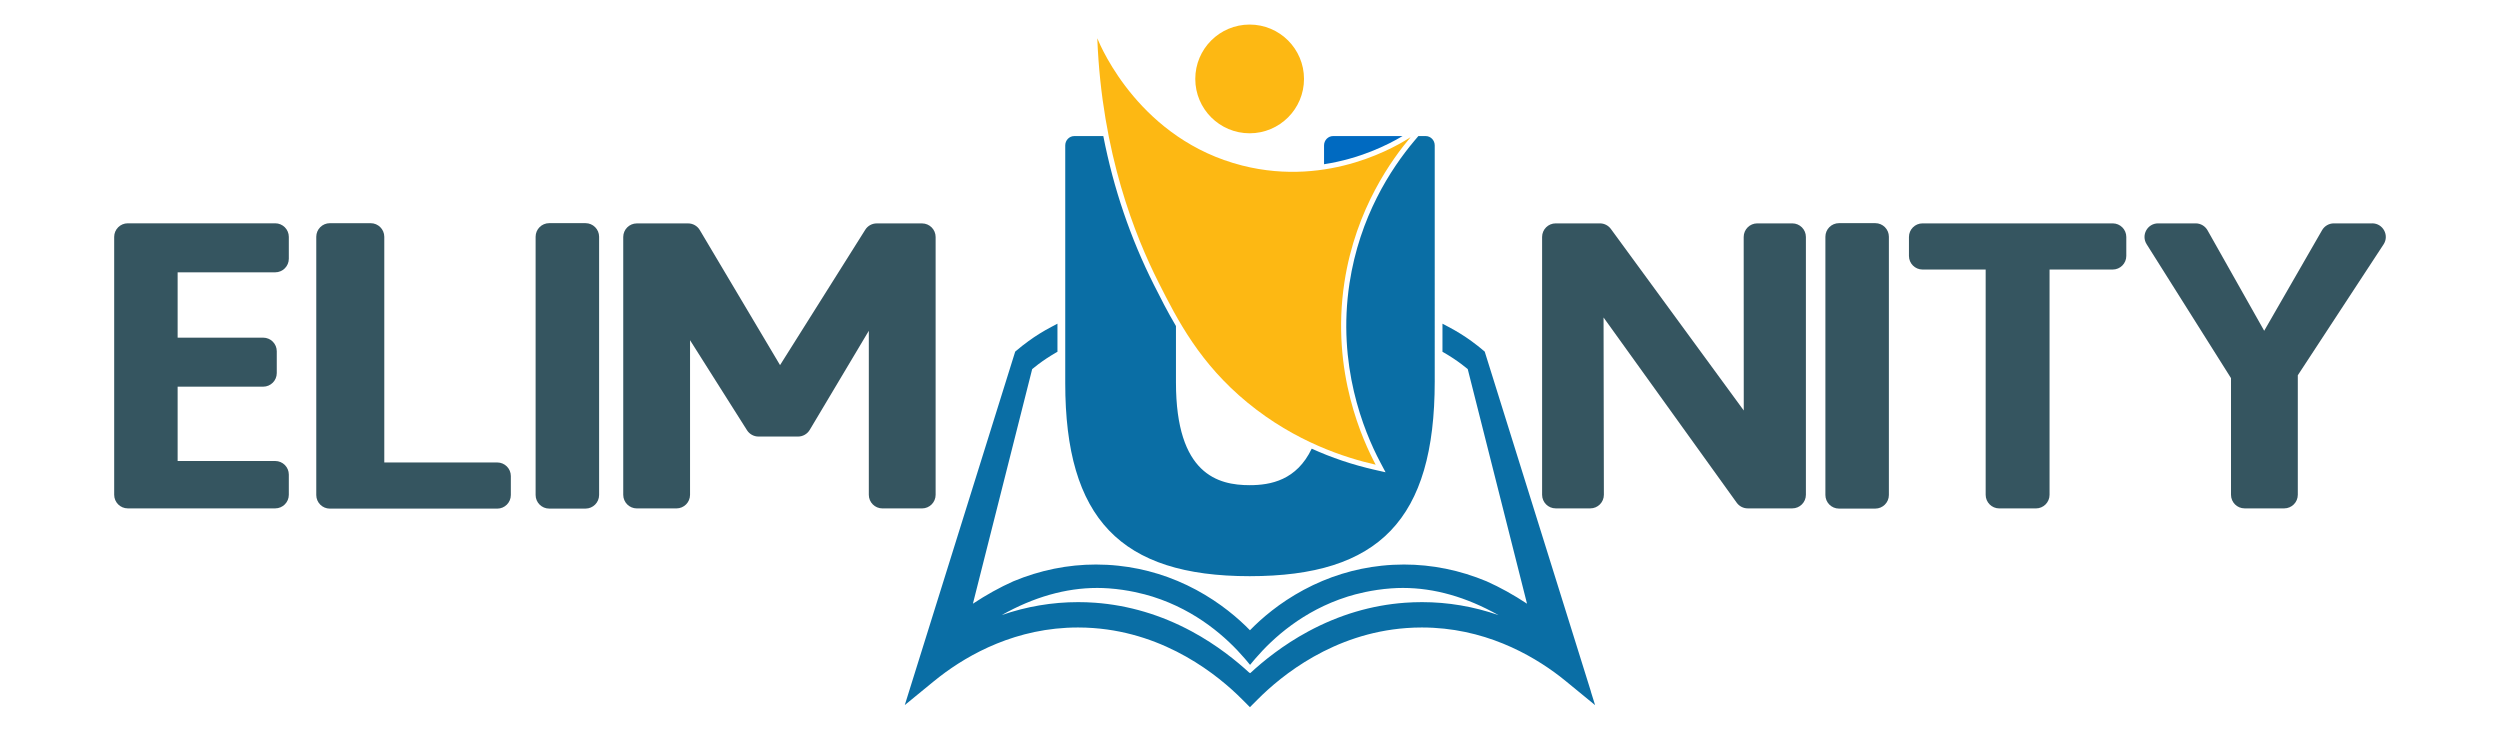
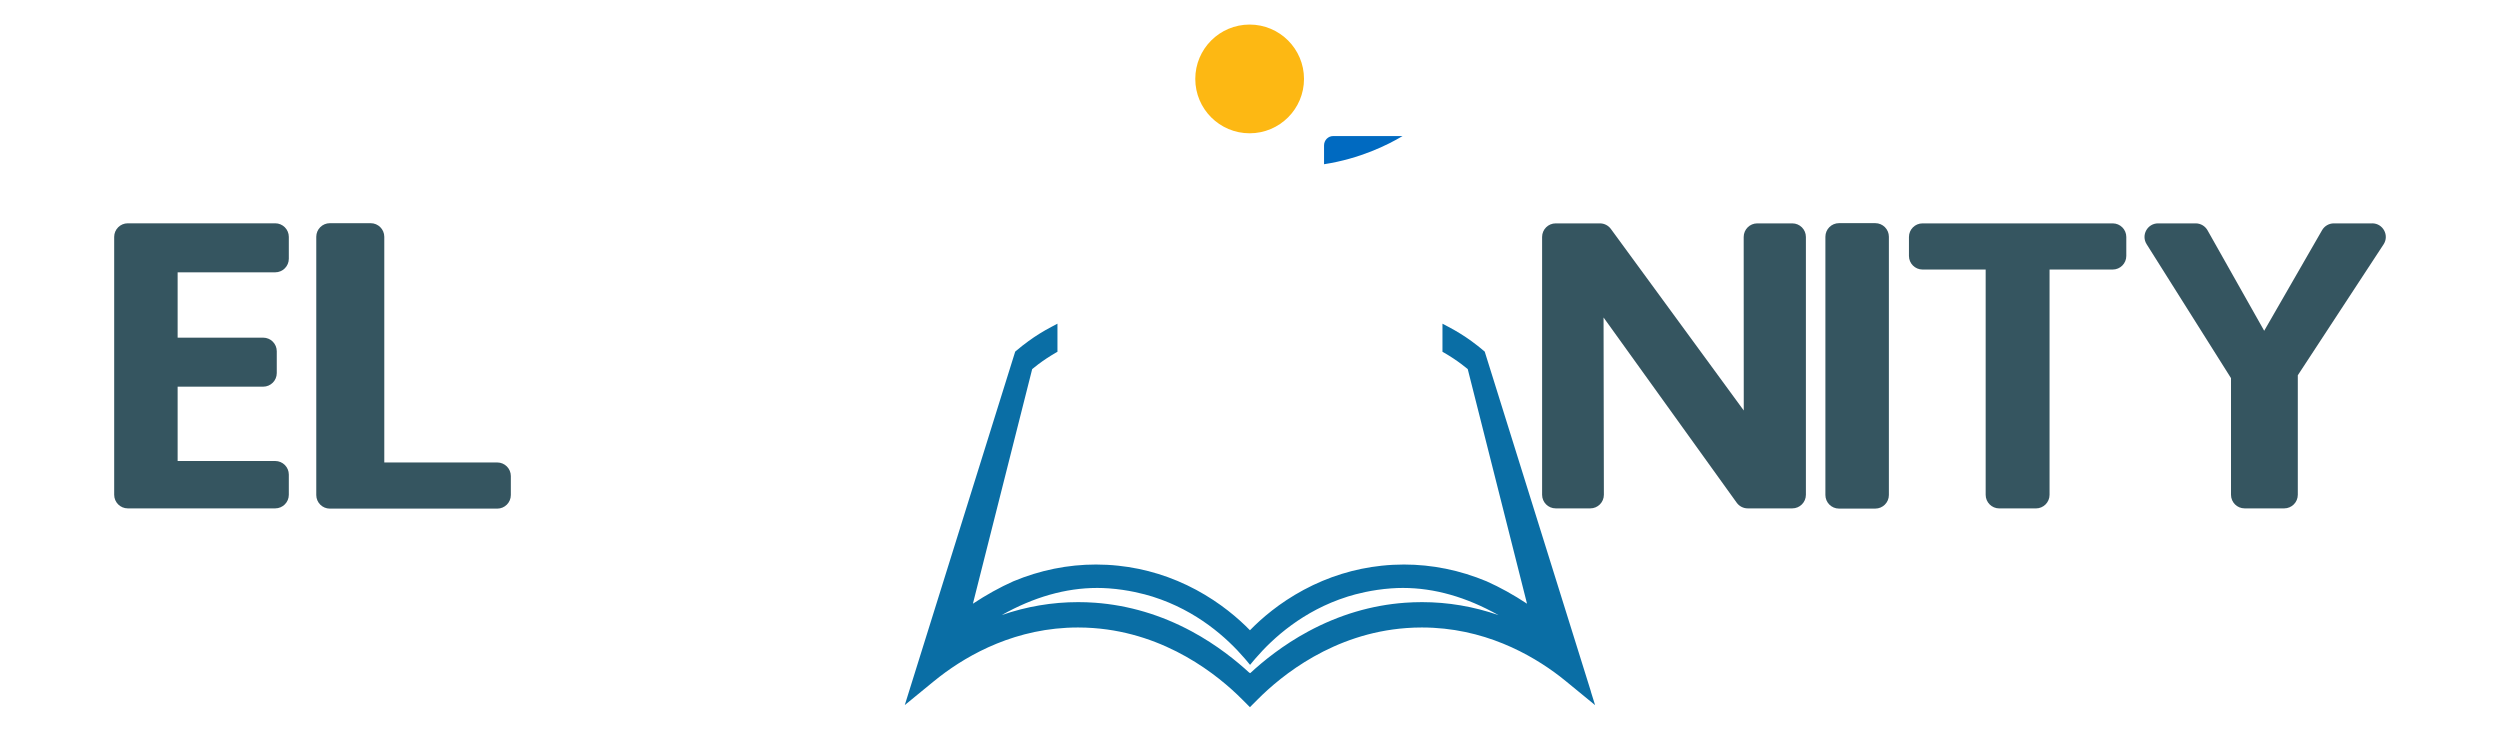
<svg xmlns="http://www.w3.org/2000/svg" id="Layer_1" data-name="Layer 1" viewBox="0 0 701.3 205.28">
  <defs>
    <style>
      .cls-1 {
        fill: #55728e;
      }

      .cls-1, .cls-2, .cls-3, .cls-4, .cls-5 {
        stroke-width: 0px;
      }

      .cls-2 {
        fill: #355560;
      }

      .cls-3 {
        fill: #0a6ea5;
      }

      .cls-4 {
        fill: #fdb813;
      }

      .cls-5 {
        fill: #006ac1;
      }
    </style>
  </defs>
  <path class="cls-2" d="M32.03,66.47v72.33c0,2.1,1.71,3.81,3.81,3.81h41.37c2.1,0,3.81-1.71,3.81-3.81,0-1.89,0-3.78,0-5.67,0-2.1-1.71-3.81-3.81-3.81h-27.38v-20.85h24c2.1,0,3.81-1.71,3.81-3.81,0-2.04,0-4.08,0-6.13,0-2.1-1.71-3.81-3.81-3.81h-24v-18.33h27.38c2.1,0,3.81-1.71,3.81-3.81,0-2.04,0-4.08,0-6.13,0-2.1-1.71-3.81-3.81-3.81h-41.37c-2.1,0-3.81,1.71-3.81,3.81Z" />
  <path class="cls-2" d="M107.8,129.73c0-21.1,0-42.21,0-63.31,0-2.1-1.71-3.81-3.81-3.81h-11.46c-2.1,0-3.81,1.71-3.81,3.81v72.45c0,2.1,1.71,3.81,3.81,3.81h46.96c2.1,0,3.81-1.71,3.81-3.81,0-1.78,0-3.55,0-5.33,0-2.1-1.71-3.81-3.81-3.81h-31.68Z" />
-   <path class="cls-2" d="M150.25,66.41v72.45c0,2.1,1.71,3.81,3.81,3.81h10.19c2.1,0,3.81-1.71,3.81-3.81,0-24.15,0-48.3,0-72.45,0-2.1-1.71-3.81-3.81-3.81h-10.19c-2.1,0-3.81,1.71-3.81,3.81Z" />
-   <path class="cls-2" d="M218.81,102.41l-22.51-37.88c-.69-1.16-1.93-1.86-3.27-1.86h-14.39c-2.1,0-3.81,1.71-3.81,3.81,0,24.11,0,48.22,0,72.33,0,2.1,1.71,3.81,3.81,3.81h11.12c2.1,0,3.81-1.71,3.81-3.81v-43.38l15.98,25.26c.7,1.1,1.91,1.77,3.22,1.77h11.1c1.34,0,2.58-.71,3.27-1.86,5.53-9.27,11.05-18.54,16.58-27.81v46.02c0,2.1,1.71,3.81,3.81,3.81h11.12c2.1,0,3.81-1.71,3.81-3.81v-72.33c0-2.1-1.71-3.81-3.81-3.81h-12.71c-1.31,0-2.53.67-3.22,1.78l-23.9,37.97Z" />
  <path class="cls-2" d="M489.16,115.15c-12.43-16.98-24.85-33.95-37.28-50.93-.72-.98-1.86-1.56-3.07-1.56h-12.41c-2.1,0-3.81,1.71-3.81,3.81,0,24.11,0,48.22,0,72.33,0,2.1,1.71,3.81,3.81,3.81h9.71c2.11,0,3.81-1.71,3.81-3.82-.03-16.58-.06-33.16-.09-49.73,12.45,17.32,24.9,34.64,37.35,51.96.72,1,1.87,1.59,3.09,1.59h12.51c2.1,0,3.81-1.71,3.81-3.81v-72.33c0-2.1-1.71-3.81-3.81-3.81h-9.83c-2.1,0-3.81,1.71-3.81,3.81l.02,48.68Z" />
  <path class="cls-2" d="M512.06,66.41v72.45c0,2.1,1.71,3.81,3.81,3.81h10.19c2.1,0,3.81-1.71,3.81-3.81,0-24.15,0-48.3,0-72.45,0-2.1-1.71-3.81-3.81-3.81h-10.19c-2.1,0-3.81,1.71-3.81,3.81Z" />
  <path class="cls-2" d="M539.3,75.61h17.72v63.2c0,2.1,1.71,3.81,3.81,3.81h10.3c2.1,0,3.81-1.71,3.81-3.81v-63.2h17.72c2.1,0,3.81-1.71,3.81-3.81v-5.33c0-2.1-1.71-3.81-3.81-3.81h-53.35c-2.1,0-3.81,1.71-3.81,3.81v5.33c0,2.1,1.71,3.81,3.81,3.81Z" />
  <path class="cls-2" d="M665.45,62.66h-10.76c-1.36,0-2.62.73-3.3,1.91-5.41,9.41-10.83,18.81-16.24,28.22l-15.9-28.19c-.68-1.2-1.94-1.94-3.32-1.94h-10.54c-3,0-4.82,3.3-3.22,5.84l23.67,37.57v32.73c0,2.1,1.71,3.81,3.81,3.81h11.12c2.1,0,3.81-1.71,3.81-3.81v-33.53s13.96-21.31,13.96-21.31l10.1-15.41c1.66-2.53-.16-5.9-3.19-5.9Z" />
  <g>
    <g>
      <g>
        <circle class="cls-4" cx="350.55" cy="22.14" r="15.25" />
-         <path class="cls-4" d="M385.91,130.36c-8.33-1.9-22.44-6.3-36-17.45-13.31-10.95-19.54-22.99-24.92-33.69-6.44-12.78-15.91-36.03-17.18-68.48,1.15,2.81,12.21,28.51,40.71,35.71,24.56,6.21,43.95-5.88,47.19-7.98-4.93,5.84-15.39,19.84-18.58,40.74-3.85,25.25,5.34,44.65,8.77,51.14Z" />
      </g>
      <g>
-         <path class="cls-1" d="M395.71,38.47h0c-.43.51-.91,1.09-1.42,1.73.51-.64.99-1.21,1.42-1.73Z" />
-         <path class="cls-3" d="M399.93,38.17h-2.05l-1.05,1.24c-6.76,8.01-15.42,21.45-18.26,40.02-3.5,22.93,3.9,41.32,8.62,50.24l1.49,2.81-3.1-.7c-6.18-1.41-12.06-3.39-17.62-5.92-4.22,8.86-11.52,10.24-17.4,10.24-8.82,0-20.68-2.97-20.68-28.8v-15.84c-2.41-4.06-4.38-7.98-6.2-11.59-6.57-13.05-11.31-27-14.18-41.7h-8.14c-1.4,0-2.54,1.17-2.54,2.62v66.67c0,37.97,15.48,54.17,51.74,54.17s51.91-15.83,51.91-54.66V40.79c0-1.45-1.14-2.62-2.54-2.62Z" />
        <path class="cls-5" d="M393.44,38.17h-19.48c-1.4,0-2.54,1.17-2.54,2.62v5.28c10.1-1.55,17.88-5.42,22.02-7.9Z" />
      </g>
    </g>
    <path class="cls-3" d="M446.29,194l-29.69-95.03-.1-.33-.26-.22c-1.08-.92-2.22-1.83-3.41-2.69-2.04-1.48-4.21-2.83-6.45-4.01l-1.74-.92v7.88l.59.34c1.67.97,3.3,2.04,4.82,3.19.58.44,1.15.88,1.68,1.33l16.63,65.81c-3.77-2.49-7.57-4.6-11.34-6.28h-.01s-.01-.01-.01-.01c-7.49-3.12-15.28-4.7-23.16-4.7-2.07,0-4.16.11-6.24.33-7.66.81-15.01,3.09-21.87,6.77-6.87,3.69-11.89,8.05-15.09,11.34-3.2-3.28-8.22-7.64-15.09-11.34-6.85-3.68-14.21-5.96-21.87-6.77-2.07-.22-4.17-.33-6.24-.33-7.88,0-15.68,1.58-23.16,4.7h-.01s-.01.01-.01.01c-3.77,1.68-7.57,3.79-11.34,6.28l16.63-65.81c.54-.44,1.1-.89,1.68-1.33,1.53-1.15,3.15-2.22,4.82-3.19l.59-.34v-7.88l-1.74.92c-2.21,1.16-4.35,2.49-6.35,3.94-1.22.88-2.4,1.81-3.51,2.76l-.26.22-.1.33-29.69,95.03-1.18,3.79,3.07-2.52,5.14-4.21c.52-.42,1.07-.86,1.63-1.29,8.15-6.27,21.49-13.75,38.76-13.75,1.43,0,2.89.05,4.33.16,20.46,1.5,34.95,13.21,41.76,20.06l1.29,1.29.84.85.84-.85,1.29-1.29c6.81-6.85,21.3-18.57,41.76-20.06,1.44-.11,2.9-.16,4.33-.16,17.27,0,30.61,7.48,38.76,13.75.57.44,1.12.87,1.63,1.3l5.14,4.21,3.07,2.52-1.18-3.79ZM393.84,159.55s.08,0,.13,0c-.6,0-1.22,0-1.83.03.57-.02,1.14-.03,1.7-.03ZM388.07,164.05c-.67.08-1.33.16-1.96.25.63-.09,1.29-.18,1.96-.25ZM307.46,159.55c.56,0,1.13.01,1.7.03-.62-.02-1.23-.03-1.83-.03.04,0,.08,0,.13,0ZM301.47,170.1c.32,0,.64,0,.97,0,.04,0,.08,0,.12,0-.36,0-.72,0-1.08,0ZM304.77,174.88c.69.03,1.38.06,2.07.11-.7-.05-1.39-.09-2.07-.11ZM398.75,170.1s.08,0,.12,0c.32,0,.63,0,.95,0-.35,0-.71,0-1.07,0ZM398.87,168.91c-1.57,0-3.17.06-4.74.17-9.37.68-18.5,3.39-27.14,8.05-7.09,3.82-12.64,8.33-16.27,11.7l-.11-.12-.07.08c-3.63-3.36-9.16-7.85-16.22-11.66-8.64-4.66-17.77-7.36-27.14-8.05-1.58-.12-3.17-.17-4.74-.17-7.3,0-14.47,1.22-21.44,3.63,8.98-5.05,17.96-7.61,26.78-7.61,1.1,0,2.21.04,3.3.12,5.42.39,9.9,1.59,12.09,2.27.05.02.09.03.14.04.05.02.1.03.15.05,12.3,3.9,20.74,11.53,25.66,17.25.22.26.44.51.64.75l.91,1.1.91-1.1c.2-.24.41-.49.64-.75,4.92-5.71,13.36-13.35,25.67-17.25.04-.01.09-.03.14-.05.04-.01.09-.03.13-.04,2.19-.68,6.67-1.88,12.09-2.27,1.09-.08,2.2-.12,3.3-.12,8.82,0,17.79,2.55,26.78,7.61-6.97-2.41-14.14-3.63-21.44-3.63Z" />
  </g>
</svg>